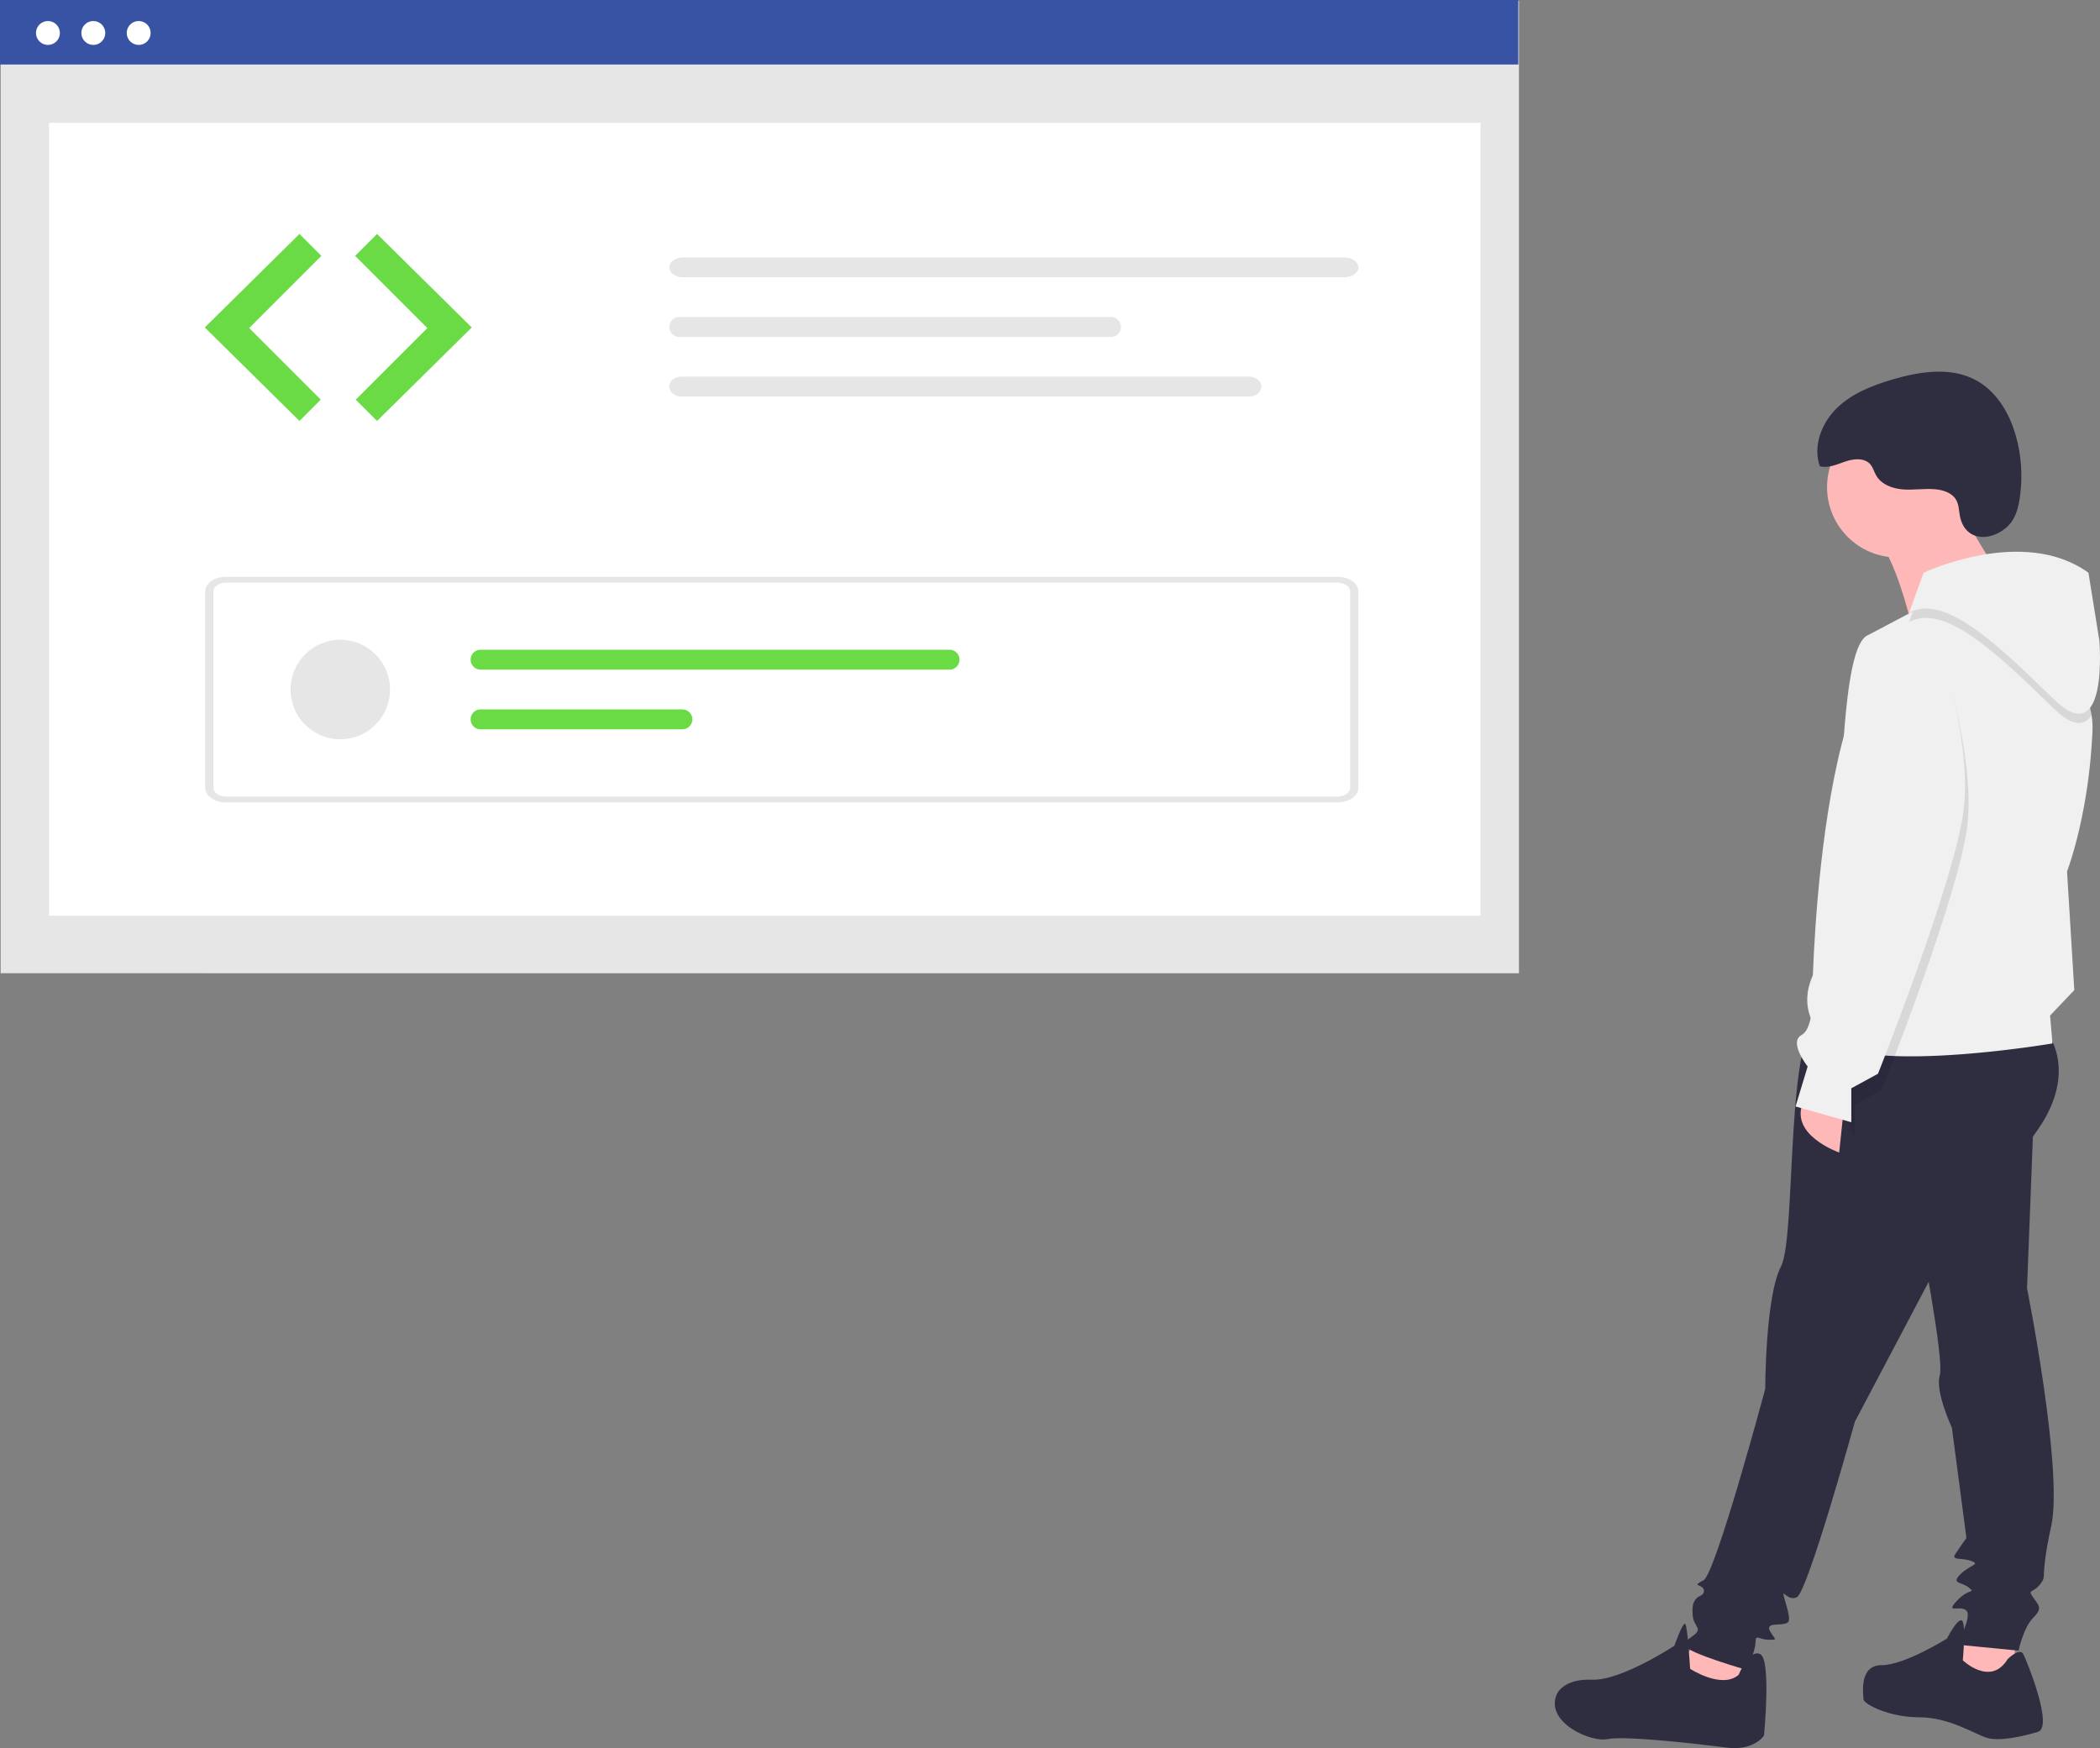
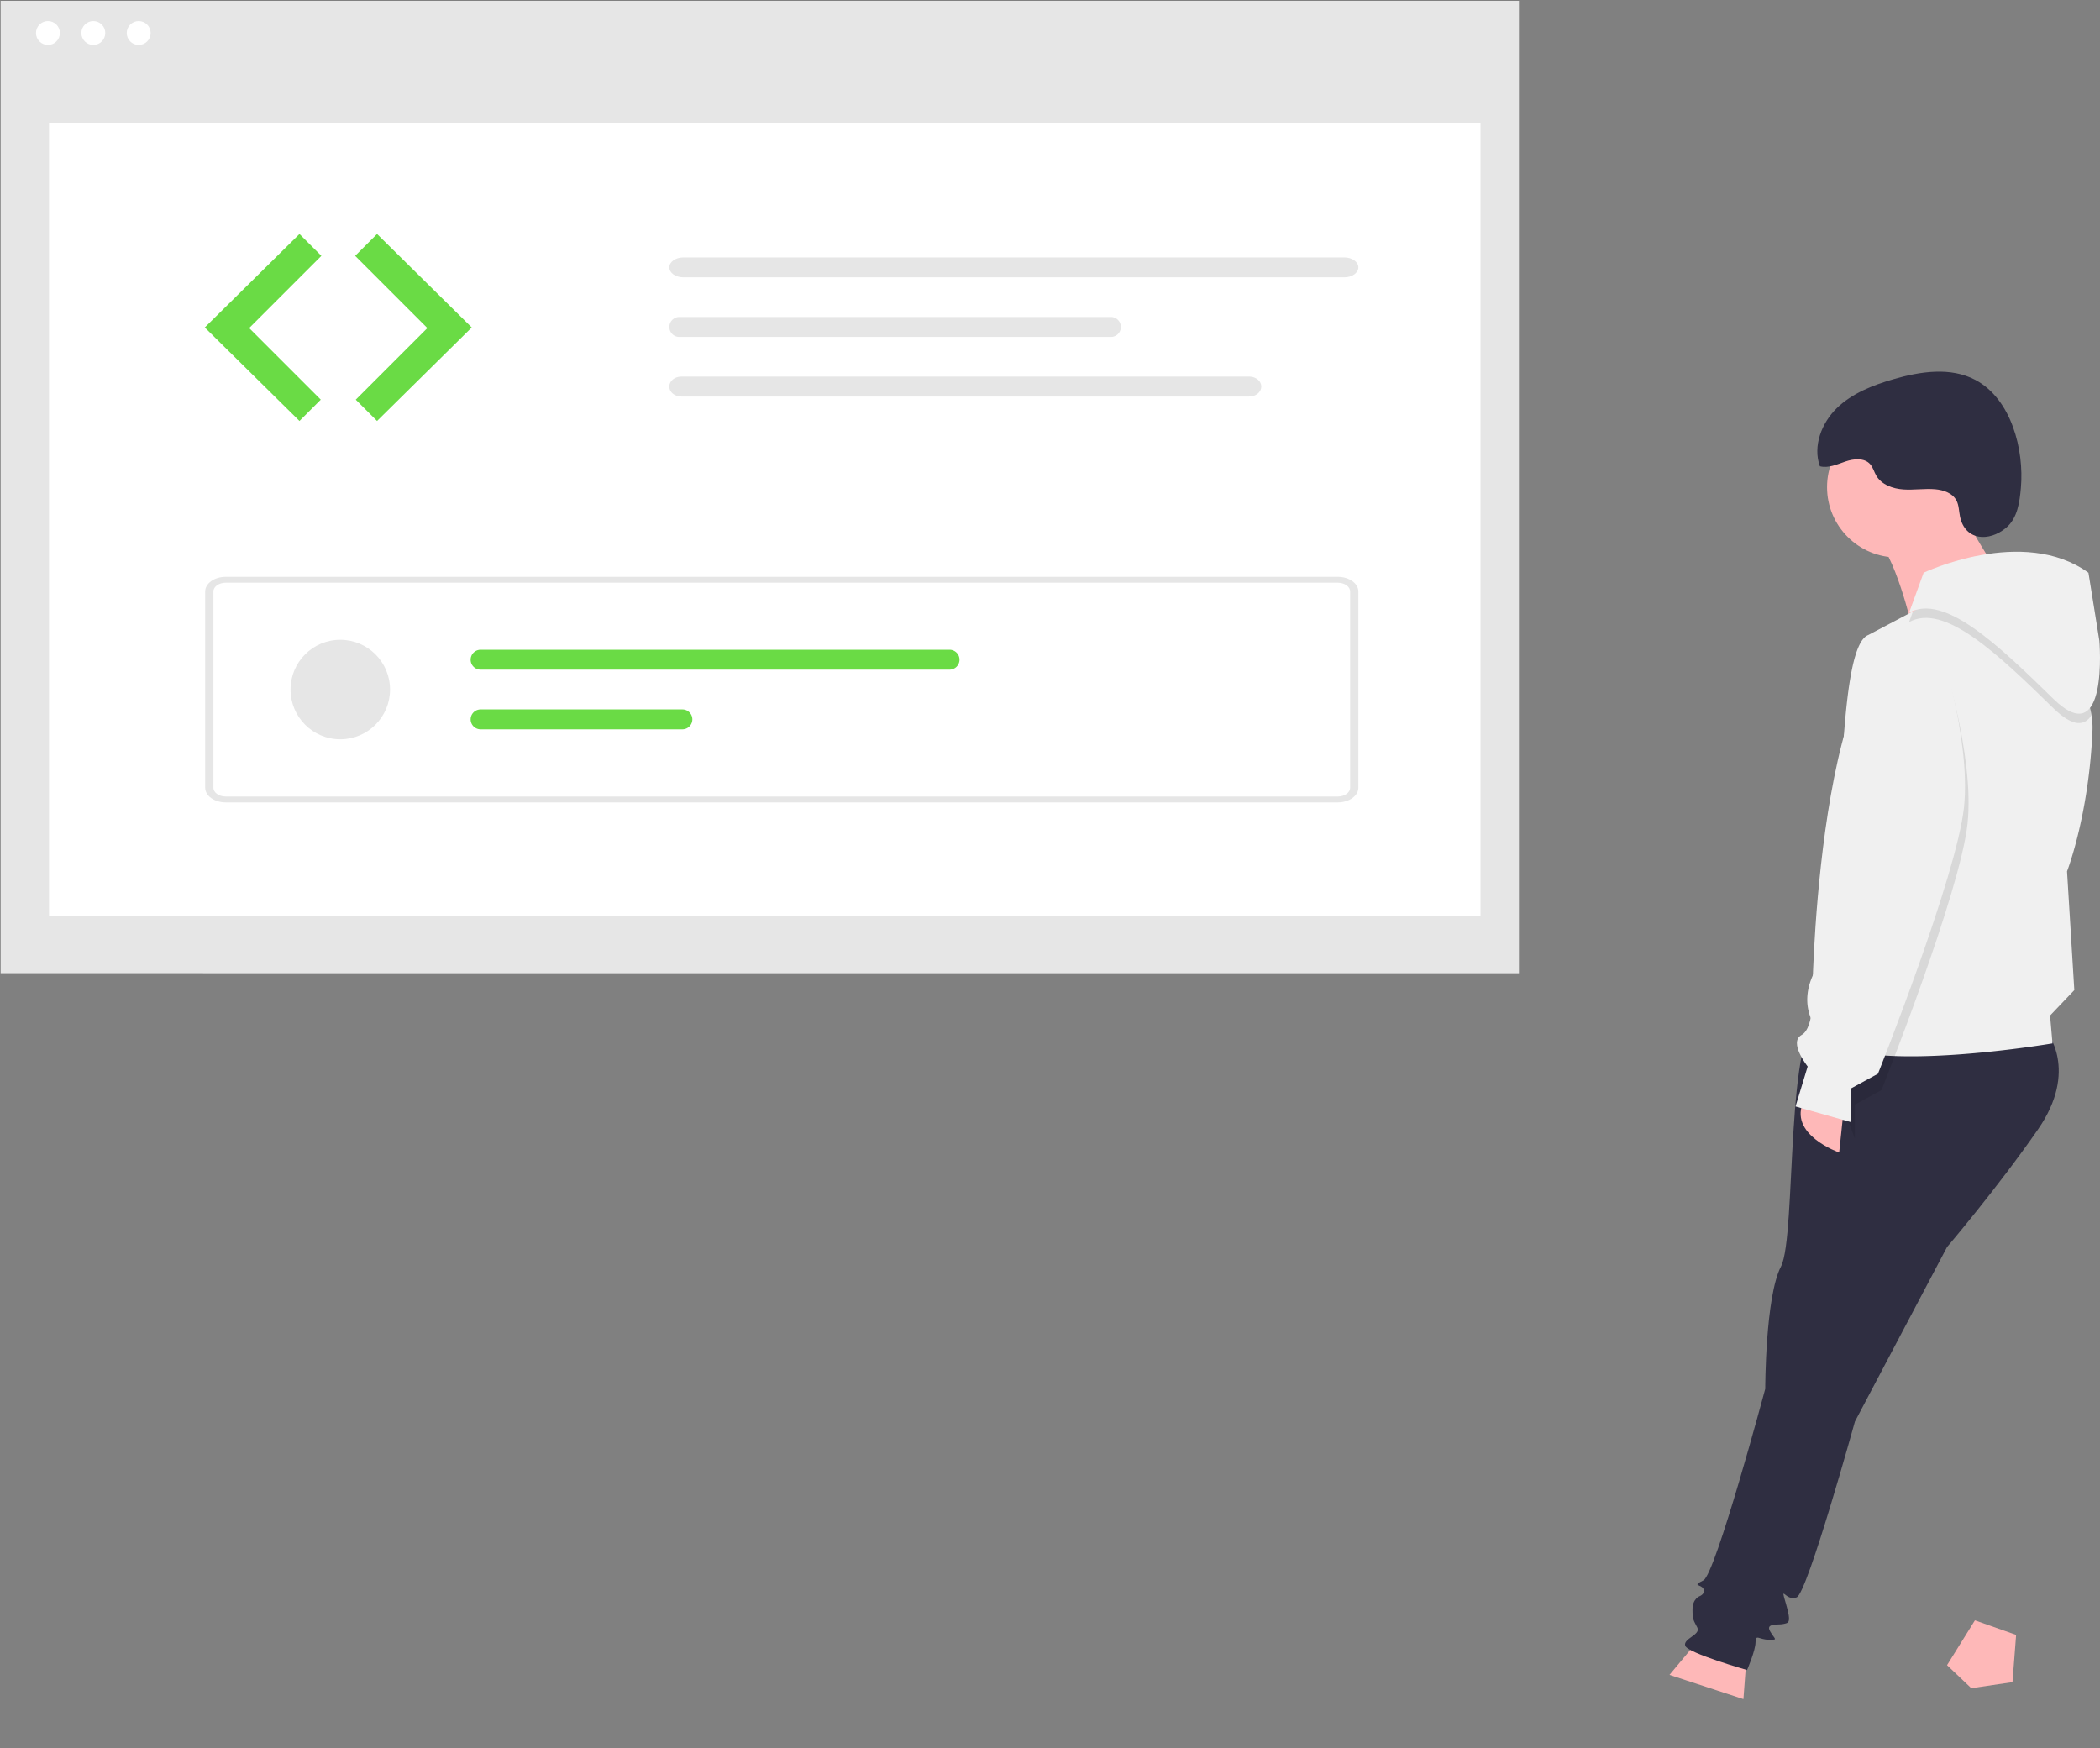
<svg xmlns="http://www.w3.org/2000/svg" width="845.724" height="704.031">
  <rect width="100%" height="100%" fill="#808080" stroke="none" />
  <path d="M703.586 664.77l-1.464 19.525-29.773-9.762 12.2-14.643zm108.359-6.345l-1.467 19.035-16.595 2.441-9.762-9.274 11.226-18.06z" fill="#feb8b8" />
  <g fill="#2f2e41">
    <path d="M824.147 415.352s13.179 15.619-3.417 39.536-36.607 47.346-36.607 47.346l-37.1 70.286s-19.036 68.822-23.429 70.774-6.833-5.857-4.393 2.44.976 7.81-.976 8.3-7.321-.488-5.369 2.929 3.417 3.417-.488 3.417-5.369-2.44-5.369.976-3.417 11.226-3.417 11.226-23.917-6.833-24.893-9.762 6.345-4.393 4.881-7.321-1.952-2.929-1.952-7.321 2.929-5.369 2.929-5.369 2.44-.976 1.464-2.929-4.881-.976 0-3.417 24.895-77.121 24.895-77.121 0-37.1 6.345-49.3 1.464-99.084 16.6-100.06 90.296 5.37 90.296 5.37z" />
-     <path d="M819.266 443.173l-2.929 75.655s14.643 73.215 9.762 95.667-1.464 19.524-4.393 23.429-5.369 1.952-2.929 5.369 3.9 4.393 0 8.3-5.857 13.179-5.857 13.179l-24.893-2.44s6.345-11.226 3.9-13.667-8.786 1.464-3.9-3.9 7.81-2.929 4.881-5.369-7.321-1.464-3.417-5.369 8.3-3.9 4.393-5.369-8.3 0-6.345-2.929 4.393-6.345 4.393-6.345l-5.857-44.417s-6.833-14.643-4.881-20.988-8.3-58.572-8.3-58.572z" />
-     <path d="M808.53 668.186s4.881-4.881 6.345-1.952 12.2 29.286 5.857 31.238-15.619 3.9-20.5 2.44-15.131-8.3-27.333-8.3-22.452-5.369-22.452-7.321-1.952-13.667 7.321-13.667 26.357-10.738 26.357-10.738 3.9-7.81 5.857-7.321.488 16.107.488 16.107 11.224 10.74 18.06-.486zm-108.36 6.345s4.393-10.738 8.786-8.3 1.464 32.7 1.464 32.7-3.9 6.345-15.131 4.881-41-4.881-47.834-3.417-25.381-6.833-20.5-18.06c0 0 2.44-6.345 14.155-5.857s33.191-13.667 33.191-13.667 3.417-9.762 4.393-8.786 1.952 18.06 1.952 18.06 12.691 8.303 19.524 2.446z" />
  </g>
  <g fill="#feb8b8">
    <circle cx="764.111" cy="196.196" r="28.31" />
    <path d="M786.075 198.148s15.131 30.262 20.5 33.191-36.607 20.989-36.607 20.989-6.833-29.774-15.131-36.119 31.238-18.061 31.238-18.061zm-43.44 247.465l-1.952 18.548s-20.988-7.321-14.155-20.988z" />
  </g>
  <path d="M734.34 417.792c14.643 15.615 92.247 2.436 92.247 2.436l-.972-11.225 9.762-10.243-2.927-47.837s8.78-22.45 10.243-56.617a30.78 30.78 0 0 0-.378-6.278c-5.032-30.607-54.87-50.32-56.239-49.857-.689.227-8.025 4.05-15.681 8.072l-17.994 9.5c-11.716 4.4-9.762 74.687-13.67 81.031s0 28.3 0 28.3l-4.39 20.987s-14.648 16.116-.001 31.731z" fill="#f0f0f0" />
  <path d="M781.645 262.84s13.667 41 10.738 68.822-34.655 107.382-34.655 107.382l-10.733 5.857v13.666l-7.553-20.458 20.77-43.428s-25.917-149.9 21.433-131.841zm-12.818-12.302c14.161-7.808 35.639 12.7 58.09 34.657 8.063 7.883 12.726 7.09 15.4 2.832-5.032-30.607-54.87-50.32-56.239-49.857-.689.227-8.025 4.05-15.681 8.072z" opacity=".1" />
  <path d="M768.834 246.765l5.857-16.107s40.024-19.036 66.381 0l4.393 27.333s3.9 45.393-18.548 23.429-43.93-42.465-58.083-34.655zm11.385 9.467s13.667 41 10.738 68.822-34.655 107.382-34.655 107.382l-10.738 5.861v13.667l-22.452-6.345 4.881-16.107s-7.81-9.762-2.44-12.691 4.393-19.036 4.393-19.036 2.927-159.613 50.273-141.553z" fill="#f0f0f0" />
  <path d="M789.349 208.047c-.462-2.188-.4-4.542-1.448-6.517-1.573-2.961-5.188-4.2-8.529-4.492-4.265-.371-8.562.367-12.833.075s-8.833-1.92-10.959-5.635c-.848-1.482-1.266-3.227-2.391-4.512-2.341-2.674-6.608-2.26-9.972-1.114s-6.873 2.82-10.312 1.924c-2.892-8.091.669-17.424 6.828-23.415s14.465-9.215 22.715-11.618c10.881-3.17 23.126-5.043 33.13.282 14.507 7.721 19.626 28.158 18.288 43.39-.506 5.758-1.333 12.278-5.988 16.165-6.822 5.698-16.469 5.209-18.529-4.533z" fill="#2f2e41" />
  <path fill="#e6e6e6" d="M.262.347h611.461v391.607H.262z" />
  <path fill="#fff" d="M19.746 49.464h576.492v319.322H19.746z" />
-   <path fill="#3953a4" d="M0 0h611.461v25.977H0z" />
  <g fill="#fff">
    <circle cx="19.305" cy="13.281" r="4.815" />
    <circle cx="37.58" cy="13.281" r="4.815" />
    <circle cx="55.855" cy="13.281" r="4.815" />
  </g>
  <path d="M120.605 94.221l-38.133 37.657 38.133 37.656 8.58-8.58-28.835-28.839 29.076-29.076zm31.245 0l38.132 37.657-38.132 37.656-8.58-8.58 28.837-28.838-29.078-29.077z" fill="#6adb45" />
  <g fill="#e6e6e6">
    <path d="M275.194 103.671c-3.119 0-5.647 1.794-5.647 4.006s2.528 4.006 5.647 4.006h266.214c3.119 0 5.647-1.794 5.647-4.006s-2.528-4.006-5.647-4.006zM538.761 323.15H90.923c-4.578 0-8.288-2.643-8.293-5.9v-79.042c.005-3.257 3.715-5.9 8.293-5.9h447.838c4.578 0 8.288 2.643 8.293 5.9v79.041c-.004 3.257-3.715 5.897-8.293 5.901zM90.923 234.666c-2.747 0-4.973 1.586-4.976 3.54v79.041c0 1.954 2.229 3.538 4.976 3.54h447.838c2.747 0 4.973-1.586 4.976-3.54v-79.039c0-1.954-2.229-3.538-4.976-3.54z" />
    <circle cx="137.04" cy="277.695" r="20.036" />
  </g>
  <path d="M193.55 261.671c-2.212-.003-4.008 1.788-4.011 4.001s1.788 4.008 4.001 4.011h188.871a4.01 4.01 0 0 0 4.006-4.006 4.01 4.01 0 0 0-4.006-4.006zm0 24.037c-2.212-.003-4.008 1.788-4.011 4.001s1.788 4.008 4.001 4.011h81.276c2.212.003 4.008-1.788 4.011-4.001s-1.788-4.008-4.001-4.011H193.55z" fill="#6adb45" />
  <path d="M273.25 127.671a4.02 4.02 0 0 0 0 8.012h174.47a4.02 4.02 0 0 0 0-8.012zm1.148 24c-2.679 0-4.851 1.794-4.851 4.006s2.172 4.006 4.851 4.006h228.7c2.679 0 4.851-1.794 4.851-4.006s-2.172-4.006-4.851-4.006z" fill="#e6e6e6" />
</svg>